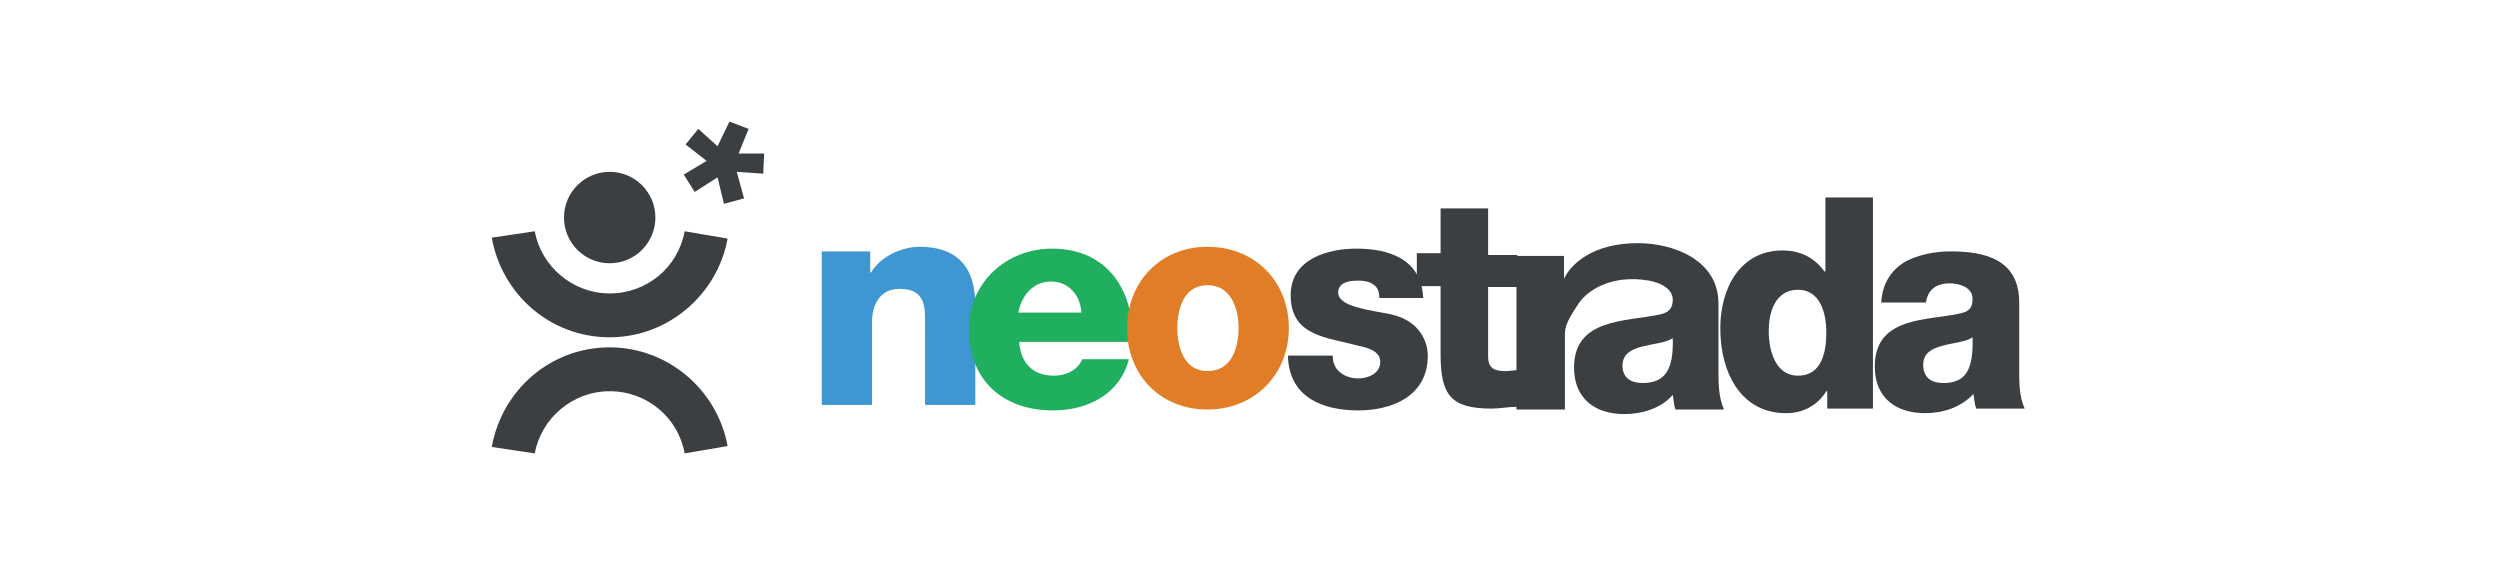
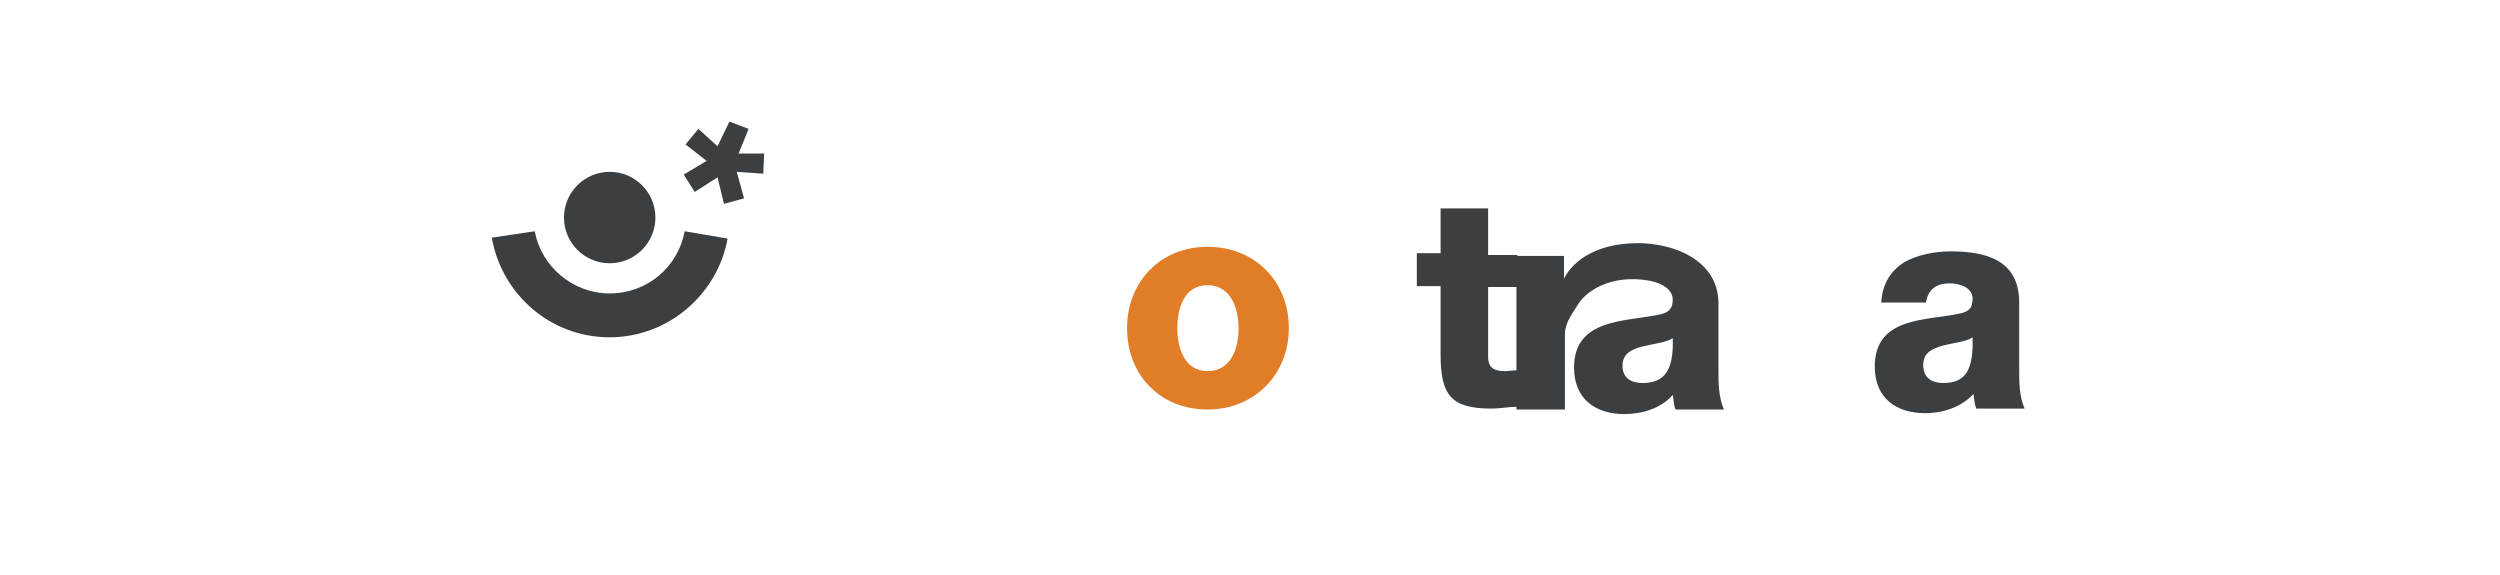
<svg xmlns="http://www.w3.org/2000/svg" version="1.1" id="Layer_1" x="0px" y="0px" viewBox="0 0 273.5 62.9" style="enable-background:new 0 0 273.5 62.9;" xml:space="preserve">
  <style type="text/css">
	.st0{fill:#3E96D2;}
	.st1{fill:#20AE5F;}
	.st2{fill:#E17C27;}
	.st3{fill:#3C3F41;}
</style>
  <g>
    <g>
-       <path class="st0" d="M89.9,27.5h5.3v2.3h0.1c1-1.7,3.3-2.8,5.3-2.8c5.6,0,6.1,4.1,6.1,6.5v10.8h-5.5v-8.1c0-2.3,0.3-4.6-2.8-4.6    c-2.1,0-3,1.7-3,3.6v9.1h-5.5C89.9,44.3,89.9,27.5,89.9,27.5z" />
-       <path class="st1" d="M111.5,37.3c0.1,2.3,1.4,3.8,3.8,3.8c1.3,0,2.6-0.6,3.1-1.8h5.1c-1,3.9-4.6,5.6-8.3,5.6    c-5.5,0-9.2-3.3-9.2-8.9c0-5.1,4.1-8.8,9.1-8.8c6,0,9,4.5,8.8,10.2h-12.4V37.3z M118.3,34.2c-0.1-1.9-1.4-3.4-3.3-3.4    s-3.2,1.4-3.6,3.4H118.3z" />
      <path class="st2" d="M132.1,27c5.2,0,8.9,3.8,8.9,8.9c0,5-3.7,8.9-8.9,8.9s-8.8-3.8-8.8-8.9C123.3,30.9,126.9,27,132.1,27z     M132.1,40.6c2.6,0,3.4-2.5,3.4-4.7c0-2.1-0.8-4.7-3.4-4.7c-2.6,0-3.3,2.6-3.3,4.7C128.8,38.1,129.6,40.6,132.1,40.6z" />
-       <path class="st3" d="M145.8,38.9c0,0.8,0.3,1.5,0.9,1.9c0.5,0.4,1.2,0.6,1.9,0.6c1,0,2.4-0.5,2.4-1.8s-1.6-1.6-2.5-1.8    c-3.3-0.9-7.3-1-7.3-5.5c0-4,4.1-5.1,7.2-5.1c3.5,0,7.1,1.1,7.3,5.4h-4.8c0-0.7-0.2-1.2-0.7-1.5c-0.4-0.3-1-0.4-1.6-0.4    c-0.8,0-2.2,0.1-2.2,1.3c0,1.6,3.5,1.9,5.8,2.4c3.2,0.7,4,3.1,4,4.5c0,4.5-4,6-7.6,6c-3.7,0-7.6-1.3-7.7-6    C140.9,38.9,145.8,38.9,145.8,38.9z" />
      <path class="st3" d="M166,31.4h-3.2V39c0,1.3,0.7,1.6,1.9,1.6c0.4,0,0.9-0.1,1.3-0.1v4c-0.9,0-1.9,0.2-2.8,0.2    c-4.4,0-5.6-1.4-5.6-5.9v-7.5H155v-3.6h2.6v-4.9h5.2v5.1h3.2V31.4z" />
      <path class="st3" d="M188,40.5v-7.3c0-4.8-5-6.6-8.8-6.6c-5.1,0-7.4,2.4-8.1,3.9V28h-5.2v16.8h5.3v-8.3c0-0.9,0.5-1.8,1.5-3.3    s3.7-3.2,7.7-2.5c1.1,0.2,2.6,0.8,2.6,2.1c0,1-0.5,1.4-1.4,1.6c-3.7,0.8-9.4,0.4-9.4,5.8c0,3.5,2.4,5.1,5.5,5.1    c1.9,0,4-0.6,5.3-2.1c0.1,0.5,0.1,1.1,0.3,1.6h5.3C188,43.4,188,41.9,188,40.5z M179.7,41.9c-1.2,0-2.2-0.5-2.2-1.9    c0-1.3,1-1.8,2.2-2.1s2.5-0.4,3.3-0.9C183.1,40.4,182.2,41.9,179.7,41.9z" />
-       <path class="st3" d="M204.9,44.7h-5v-1.9h-0.1c-1,1.6-2.6,2.4-4.4,2.4c-5,0-7.2-4.5-7.2-9.3c0-4.4,2.2-8.5,6.8-8.5    c2,0,3.5,0.8,4.6,2.3h0.1v-8.1h5.2L204.9,44.7L204.9,44.7z M193.5,36.2c0,2.3,0.8,4.9,3.2,4.9c2.6,0,3.1-2.6,3.1-4.7    c0-2.4-0.8-4.7-3.1-4.7C194.3,31.7,193.5,34,193.5,36.2z" />
      <path class="st3" d="M205.8,33.2c0.1-2.2,1.1-3.6,2.5-4.5c1.4-0.8,3.3-1.2,5.1-1.2c3.8,0,7.5,0.9,7.5,5.6v7.3c0,1.4,0,3,0.6,4.3    h-5.3c-0.2-0.5-0.2-1-0.3-1.6c-1.4,1.5-3.4,2.1-5.3,2.1c-3.1,0-5.5-1.6-5.5-5.1c0-5.5,5.7-5,9.3-5.8c0.9-0.2,1.4-0.5,1.4-1.6    c0-1.3-1.5-1.7-2.5-1.7c-1.5,0-2.4,0.7-2.6,2.1h-4.9V33.2z M212.6,41.9c2.5,0,3.3-1.5,3.2-5c-0.7,0.5-2.1,0.6-3.2,0.9    c-1.2,0.3-2.2,0.8-2.2,2.1C210.4,41.4,211.4,41.9,212.6,41.9z" />
    </g>
    <g>
      <circle class="st3" cx="66.7" cy="23.8" r="5" />
      <path class="st3" d="M74.9,25.3c-0.7,3.9-4.1,6.8-8.2,6.8s-7.5-3-8.2-6.8L53.8,26c1.1,6.2,6.4,10.9,12.9,10.9    c6.4,0,11.8-4.7,12.9-10.8L74.9,25.3z" />
-       <path class="st3" d="M74.9,49.6c-0.7-3.9-4.1-6.8-8.2-6.8s-7.5,3-8.2,6.8l-4.7-0.7C54.9,42.7,60.2,38,66.7,38    c6.4,0,11.8,4.7,12.9,10.8L74.9,49.6z" />
      <g>
        <path class="st3" d="M81.4,21.7l-2.2,0.6l-0.7-2.9L76,21l-1.2-1.9l2.5-1.5L75,15.8l1.4-1.7l2.1,1.9l1.3-2.7l2.1,0.8l-1.1,2.7h2.8     L83.5,19l-2.9-0.2L81.4,21.7z" />
      </g>
    </g>
  </g>
</svg>